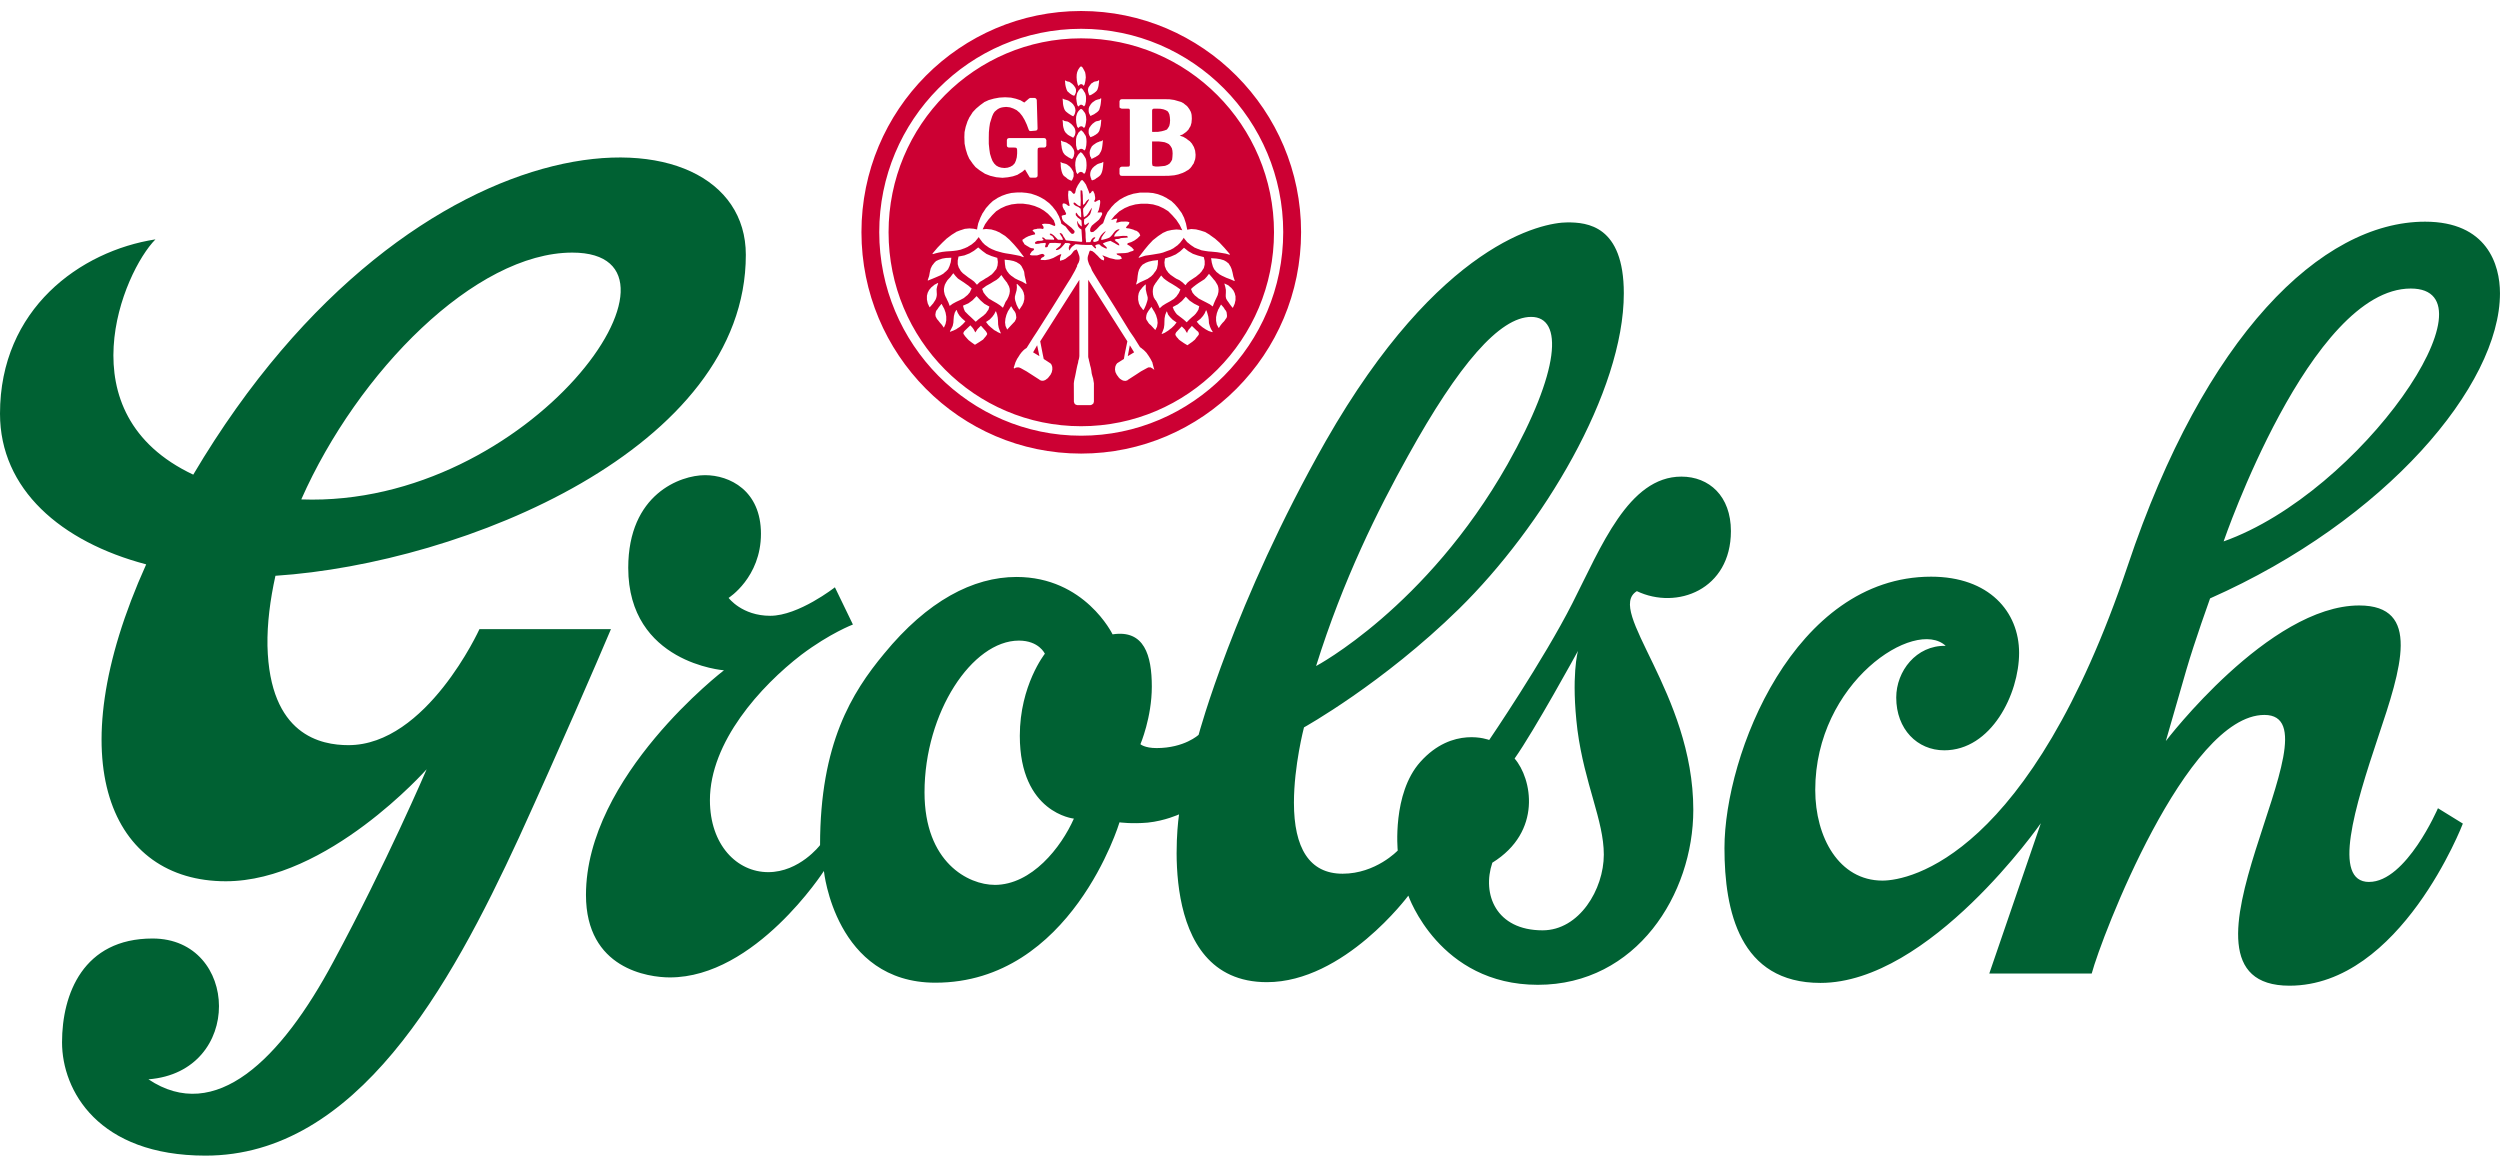
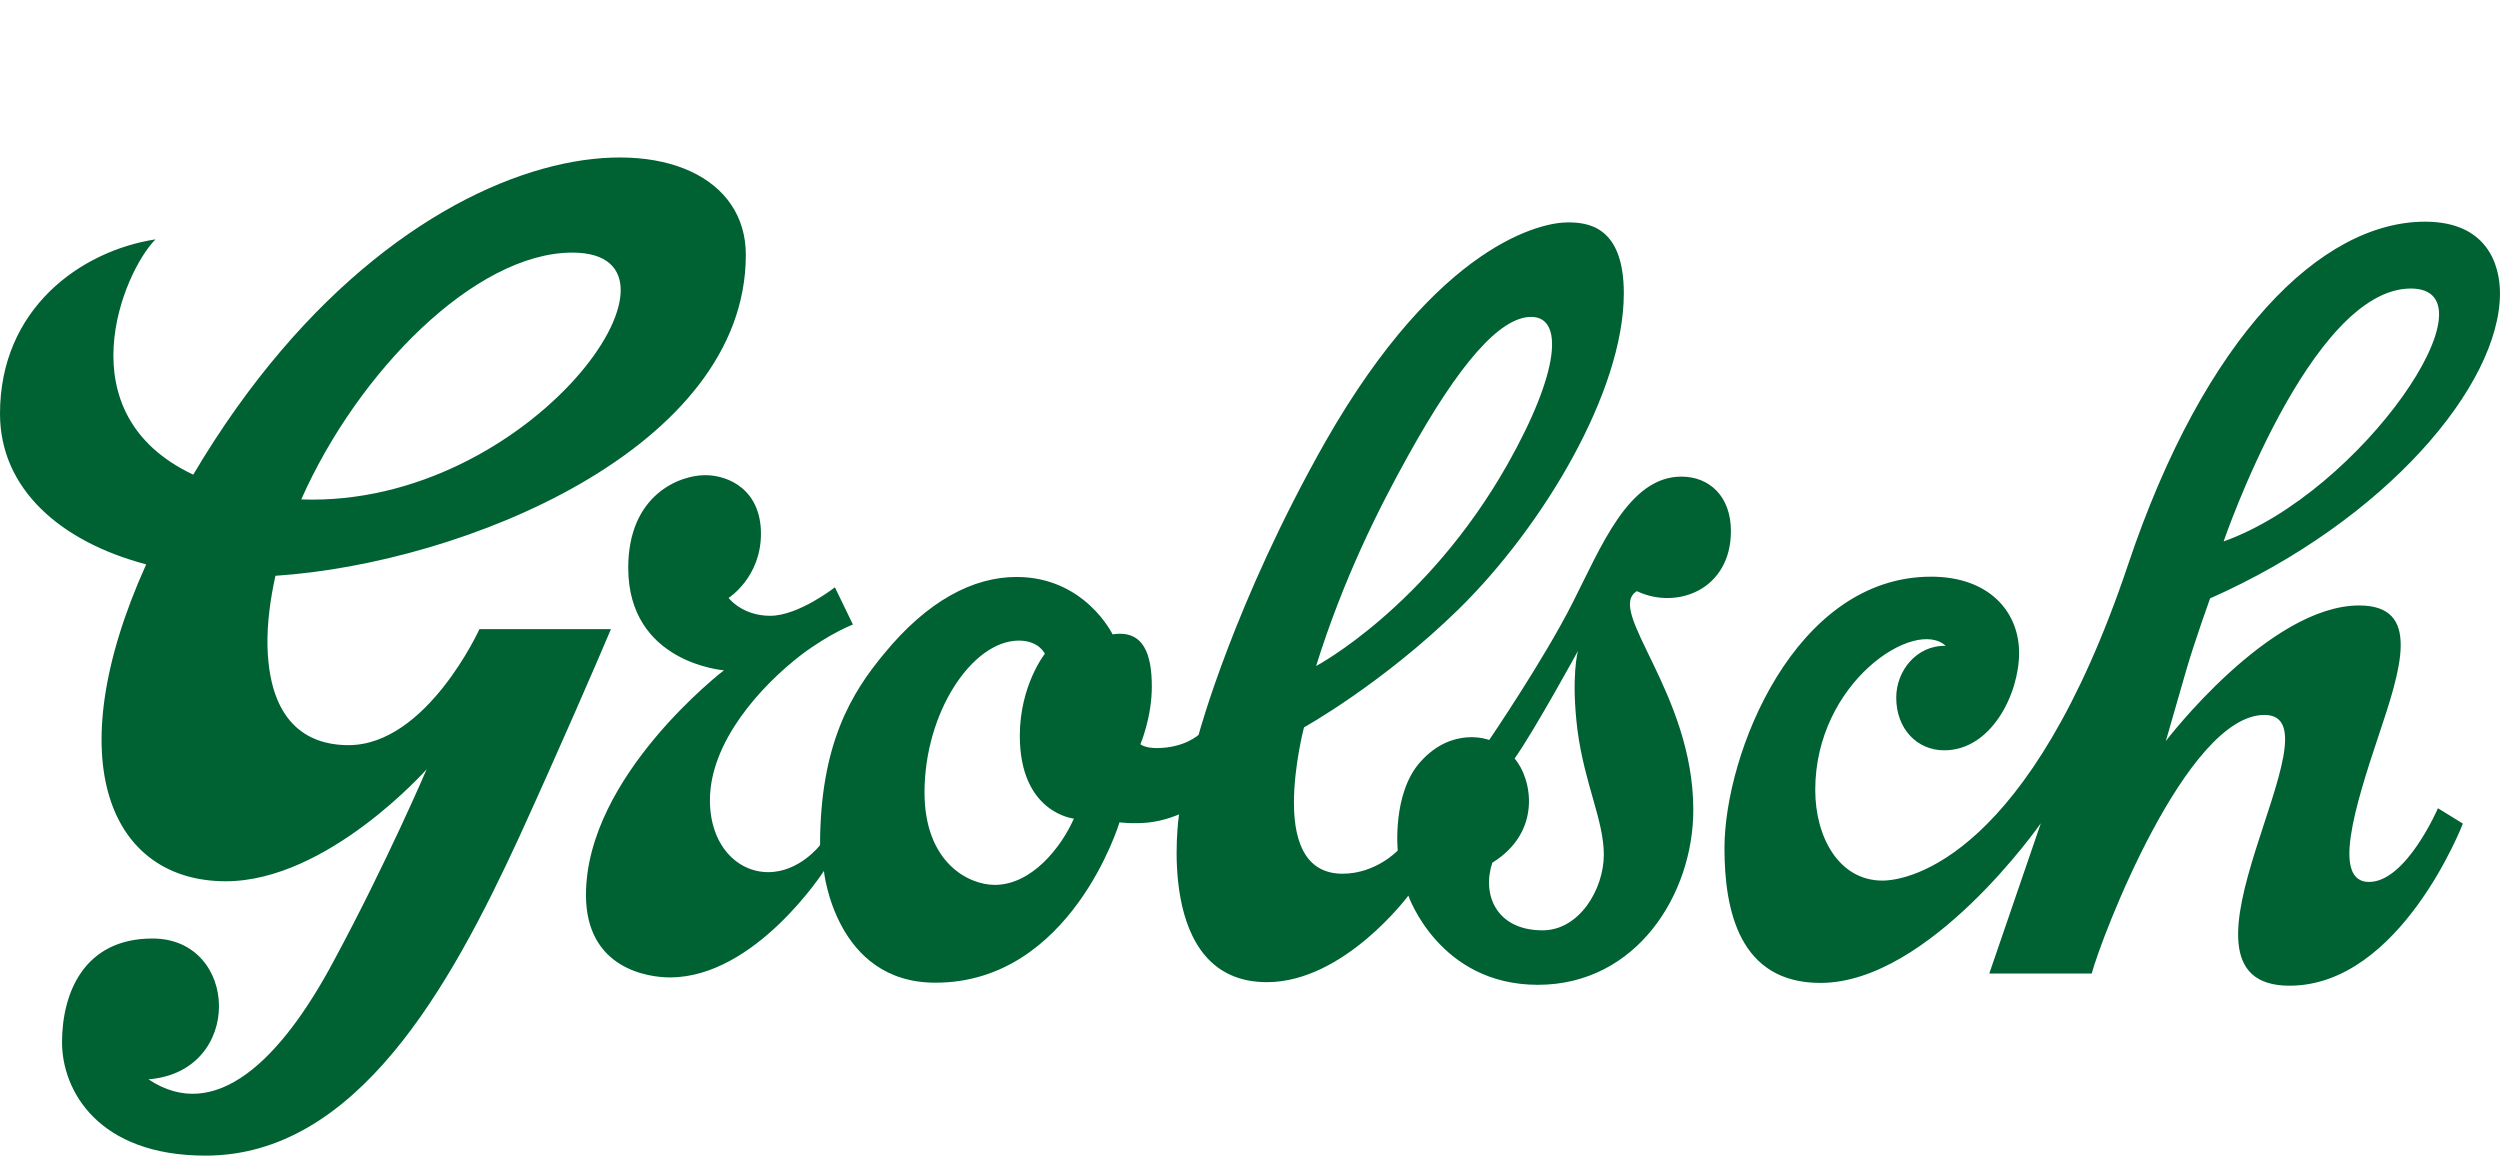
<svg xmlns="http://www.w3.org/2000/svg" id="a" width="150" height="70" viewBox="0 0 150 70">
  <g id="b">
    <path d="M34.34,15.156c8.302,0-2.481,15.31-16.264,14.809,3.396-7.673,10.45-14.809,16.264-14.809M28.765,37.752s-3.166,6.957-7.858,6.957c-1.63,0-4.732-.571-4.859-5.957-.024-1.335.16-2.766.478-4.205,11.278-.739,28.224-7.643,28.224-19.255,0-9.233-19.811-9.36-33.155,13.187-7.77-3.659-4.208-12.153-2.267-14.117C4.82,15.061,0,18.528,0,24.819c0,4.533,3.649,7.692,8.771,9.043-5.377,11.913-2.075,19.014,4.773,19.014,6.107,0,12.055-6.72,12.055-6.72,0,0-2.417,5.654-5.59,11.531-3.158,5.91-7.095,9.75-11.103,7.072,5.743-.446,5.463-8.448.246-8.448-4.159,0-5.43,3.332-5.43,6.227s2.163,6.8,8.612,6.8c9.06,0,14.65-10.092,18.801-19.078,2.45-5.368,4.677-10.513,5.521-12.51h-7.891ZM144.646,17.312c5.354,0-2.927,12.216-11.229,15.173,0,0,5.194-15.173,11.229-15.173M142.149,52.918c-2.242,0-.867-4.487.549-8.725,1.368-4.073,2.6-7.865-1.146-7.865-5.407,0-11.602,8.135-11.602,8.135l1.231-4.272c.494-1.701,1.424-4.287,1.424-4.287,10.561-4.677,17.394-12.796,17.394-18.307,0-1.726-.781-4.296-4.494-4.296-6.234,0-13.235,6.872-17.838,20.632-5.869,17.44-13.075,18.903-14.72,18.903-2.602,0-4.032-2.593-4.032-5.439,0-6.465,5.996-10.347,7.826-8.647-1.767-.039-2.967,1.521-2.967,3.103,0,1.9,1.265,3.166,2.88,3.166,2.823,0,4.492-3.38,4.492-5.846s-1.797-4.572-5.28-4.572c-8.199,0-12.398,10.657-12.398,16.287,0,3.762.906,8.087,5.758,8.087,6.56,0,13.225-9.582,13.225-9.582l-3.094,9.019h6.146c.574-2.156,5.679-15.516,10.363-15.516,4.885,0-6.814,16.246,1.504,16.246,6.671,0,10.402-9.726,10.402-9.726l-1.495-.922s-1.902,4.422-4.129,4.422M92.556,55.82c-2.801,0-3.651-2.173-3.016-4.058,3.016-1.867,2.371-5.058,1.336-6.25,1.178-1.662,3.803-6.458,3.803-6.458,0,0-.43,1.503-.032,4.748.43,3.253,1.582,5.423,1.582,7.475,0,2.084-1.472,4.543-3.673,4.543M59.679,53.092c-1.567,0-4.208-1.336-4.208-5.55,0-4.797,2.863-9.106,5.663-9.106,1.209,0,1.558.789,1.558.789,0,0-1.503,1.892-1.503,4.922,0,4.644,3.244,4.97,3.244,4.97-.762,1.726-2.528,3.977-4.755,3.977M84.492,27.333c3.021-5.456,5.488-8.319,7.378-8.319,1.94,0,1.751,3.228-1.422,8.85-4.868,8.591-11.483,12.098-11.483,12.098,1.629-5.203,3.704-9.354,5.527-12.63M98.21,35.468c2.402,1.144,5.645-.088,5.645-3.602,0-2.1-1.303-3.269-2.973-3.269-3.173,0-4.819,4.223-6.537,7.595-1.733,3.419-4.993,8.207-4.993,8.207,0,0-2.188-.86-4.136,1.321-1.694,1.893-1.352,5.312-1.352,5.312,0,0-1.312,1.391-3.309,1.391s-2.919-1.55-2.919-4.263c0-2.218.603-4.517.603-4.517,0,0,4.732-2.631,9.298-7.109,5.009-4.915,9.892-13.018,9.892-18.935,0-4.081-2.218-4.255-3.379-4.255-1.481,0-7.683,1.184-14.506,13.123-5.52,9.726-7.627,17.622-7.627,17.622,0,0-.851.796-2.521.796-.717,0-.971-.231-.971-.231,0,0,.684-1.597.684-3.459,0-1.876-.453-3.427-2.354-3.133,0,0-1.661-3.444-5.765-3.444-2.602,0-5.344,1.431-7.946,4.606-1.932,2.329-3.84,5.391-3.84,11.483,0,0-1.234,1.622-3.11,1.622s-3.499-1.631-3.499-4.318c0-3.492,3.045-6.849,5.486-8.725,1.734-1.303,3.094-1.814,3.094-1.814l-1.081-2.234s-2.179,1.71-3.88,1.71-2.498-1.074-2.498-1.074c0,0,1.941-1.224,1.941-3.849,0-2.593-1.877-3.515-3.357-3.515-1.47,0-4.606,1.13-4.606,5.559,0,5.726,5.743,6.149,5.743,6.149,0,0-8.279,6.337-8.279,13.48,0,4.438,3.747,4.947,5.035,4.947,5.129,0,9.241-6.386,9.241-6.386,0,0,.676,6.703,6.689,6.703,8.152,0,11.047-9.622,11.047-9.622,0,0,.717.103,1.694.017,1.026-.104,1.878-.495,1.878-.495,0,0-1.519,10.068,5.272,10.068,4.637,0,8.486-5.192,8.486-5.192,0,0,1.846,5.351,7.77,5.351s9.328-5.44,9.328-10.497c0-7.022-5.296-11.961-3.387-13.122" fill="#006133" fill-rule="evenodd" />
-     <path d="M69.137,9.879l-.012-.082v-1.309h.404l.189.021.162.025.141.055.115.061.093.107.082.136.034.149.012.166-.012.21-.019.163-.068.122-.088.115-.115.073-.155.061-.196.021-.222.02h-.136l-.107-.02-.054-.014-.036-.021-.012-.06ZM78.065,13.928c0,7.328-5.924,13.287-13.199,13.287s-13.179-5.959-13.179-13.287S57.599.66,64.866.66s13.199,5.951,13.199,13.267ZM76.993,13.928c0-6.714-5.432-12.2-12.126-12.2s-12.112,5.486-12.112,12.2,5.432,12.214,12.112,12.214,12.126-5.487,12.126-12.214ZM69.496,7.908l.21-.034.168-.046.141-.055.074-.103.068-.114.034-.154.014-.188-.014-.189-.027-.156-.054-.12-.06-.08-.117-.063-.133-.048-.175-.032-.204-.007h-.141l-.088.007-.032.02-.021.028-.013.052v1.284l.101.005.27-.005ZM61.985,21.14l.38.229-.136-.655-.244.426ZM65.615,14.811l.102.095h.013l.007-.007.012-.012.007-.007.008-.015v-.019l-.008-.027-.026-.026-.008-.008-.005-.061.081-.046h.008l.061-.015h.005l.082-.007.134.122.155.081.149.068.012-.039v-.041l-.027-.034-.046-.041-.041-.047h-.008l-.054-.039v-.007l-.053-.075.007-.005.161-.068.129-.041.155-.039.147.081.143.074v.007l.134.075.027.012h.007l.034.02.019.007h.012l.008-.012-.013-.068-.048-.06-.061-.054-.074-.054h-.007l-.074-.088.008-.014.087-.039h.087l.075-.007.122-.048h.007l.141-.012.134-.008.122-.014.007-.005-.014-.029-.012-.039-.022-.019-.248-.007-.251.026-.268.02-.007-.013.033-.109.008-.005.054-.081.073-.075.068-.068.034-.02h.005l.026-.034.022-.033v-.006l-.095.013-.101.047-.087.075-.082.102-.074.1-.095.108h-.008l-.08.068h-.008l-.107.041-.107.034-.103.027-.107.026-.054-.014.039-.156.008-.007.068-.1v-.007l.081-.108.068-.088v-.041h-.008l-.136.11-.127.141-.088.149-.073.175-.136.054-.142.019-.026-.081v-.014l.019-.047h.007l.034-.039.047-.041.014-.034v-.026h-.075l-.093.068-.068.088-.054.134-.258.007-.027-.284-.005-.268-.027-.258.201-.268.007-.034h.007l.015-.034.012-.02-.012-.014-.041.02-.054.041-.054.041-.007.005-.088.048-.047-.095v-.008l-.007-.087.007-.081.005-.081.196-.136.147-.147.048-.109.034-.122.027-.1-.008-.081-.047.095-.075.115-.068.119-.074.096v.007l-.073.068h-.008l-.107.067h-.014l-.027-.181v-.008l-.014-.162v-.161l.189-.256.161-.263v-.014l.007-.027v-.007h-.007l-.02.007-.007.007-.088.061-.061.074-.06.095-.007.014-.102.081-.012-.014-.008-.29-.007-.27-.026-.264-.015-.007-.026-.019-.027-.013-.026.008-.013.012v.297l.013.303-.013.339-.007.007-.129-.048v-.006l-.093-.068-.082-.075-.081-.039-.012.013-.015.041v.041l.075.073.074.047.1.041.095.054v.006l.082.061.027.249.005.263-.019.014-.129-.102-.061-.067v-.007l-.059-.082-.041-.032-.014.039-.006.068.013.061.054.061.061.073.082.054.074.062.061.053.012.161.007.182-.019.012-.081-.066-.008-.007-.068-.081h-.007l-.054-.095-.027-.074-.007.012-.013.008.013.121.026.115.041.095.081.093.103.068.046.709-.039.032-.917-.088-.047-.039-.06-.108-.061-.089h-.006l-.039-.101-.034-.033-.041-.047-.048-.019h-.046l-.02.005.061.103.074.119h.007l.068.163-.095.014h-.013l-.048-.007h-.148l-.263-.27-.041-.019v-.008l-.046-.033-.047-.027-.048-.012-.039.012-.02.014.032.039.041.048.061.012.007.008.054.054.026.046.039.041.008.019v.075l-.237-.007-.236-.007-.047-.013-.006-.007-.039-.041-.041-.039-.034-.015-.039-.007-.048.014.007.027.047.048.048.054-.007.013-.107.041h-.008l-.114.006h-.115l-.095.039-.047.027-.028.041v.041l.028.027.039.012.061-.007.048-.005h.046l.127-.034h.007l.122-.007.142-.013.026.027-.005.074v.007l-.021.046-.013.047v.029l.013.032.053.008.061-.02.041-.041.012-.061.041-.061.054-.08.332-.006.344.027.014.012-.055.122-.005.007-.075.074h-.007l-.081.068-.088.068-.005.013.012.026.007.015.096-.015.1-.047.102-.082.081-.088.088-.1.074-.095.109.007h.054l.06.007h.012l.081.053.007.012-.074.068-.019.075-.021.066.007.075.033.074.013.007h.007l.046-.11.007-.005.075-.095.1-.081h.007l.108-.081.141.012.204.022.141.005.141.007h.352l.107.115ZM67.667,21.369l.38-.229-.258-.424-.122.653ZM76.44,13.934c0,6.436-5.189,11.639-11.574,11.639s-11.552-5.203-11.552-11.639,5.181-11.634,11.552-11.634,11.574,5.21,11.574,11.634ZM73.822,15.979l-.095-.156v-.007l-.136-.107-.005-.007-.156-.089h-.007l-.202-.061-.242-.039-.304-.021-.008.007.041.263.061.217v.005l.086.182h.007l.117.141.005.008.168.129v.007l.189.107h.007l.23.108.255.095.23.103.021-.022-.082-.249-.047-.231-.054-.201v-.007l-.075-.175h-.005ZM67.174,10.445l.034.075.02.012.075.02h2.483l.344-.005.31-.027h.008l.248-.054.237-.082h.007l.189-.088v-.007l.154-.088h.007l.129-.113.1-.128v-.008l.088-.129h.008l.047-.134v-.007l.047-.122.019-.134v-.007l.007-.134-.026-.236v-.008l-.068-.202v-.007l-.115-.196v-.007l-.141-.161h-.007l-.181-.134v-.007l-.21-.122h-.007l-.197-.068.177-.068.005-.005.19-.136h.005l.148-.149v-.005l.115-.196h.007l.061-.215v-.008l.019-.229-.005-.114-.007-.108v-.007l-.027-.122-.041-.108-.007-.006-.059-.108-.088-.122v-.007l-.103-.103h-.007l-.134-.107v-.007l-.161-.088-.209-.061-.21-.061-.278-.039-.31-.007h-2.564l-.075.027-.02.014-.034.081v.317l.007.068.013.012.054.027.007.007.055.014h.325l.1.005.034.015.012.026.014.047v3.287l-.014.054-.012.02-.034.021-.1.005h-.332l-.075.034-.02.014-.034.068v.33ZM66.182,9.709l-.054.048-.053.019-.081.02-.075.026h-.007l-.108.048v.008l-.114.081h-.007l-.134.128-.076.12-.007.007-.039.108-.015.109v.1l.022.089v.007l.027.073h.005l.014.061.014.034.008.007.026.019.039-.012h.007l.046-.021.075-.027.005-.005.082-.063.095-.059.086-.068.068-.068.047-.088.007-.005.041-.117.027-.108.019-.121.014-.122.008-.1.005-.061v-.053l-.02-.014ZM66.102,8.461l-.041.014-.067.005-.055.027-.086.034h-.007l-.103.055v.005l-.1.068h-.007l-.122.107-.075.143-.005.006-.041.122v.006l-.014.108.014.122v.007l.019.081v.007l.041.066h.008l.012.049.007.039.041-.013h.007l.059-.026.075-.041.088-.039v-.007l.103-.061.086-.068h.007l.054-.095.048-.081.005-.008.041-.1.027-.115.019-.121.015-.129.007-.088.007-.067v-.048l-.029-.012-.039.047ZM65.351,8.09v.008l.034.066h.007l.019.041v.007l.027.02.034-.015.055-.026h.005l.095-.039v-.008l.101-.054.102-.075h.007l.081-.093.046-.082v-.006l.029-.102.032-.115.021-.107v-.007l.013-.115.007-.095.007-.054v-.054l-.022-.008-.054.041-.039.02-.075.019-.081.014h-.007l-.107.047v.007l-.107.081h-.008l-.114.122-.088.128h-.007l-.041.128v.006l-.006.108v.007l.006.102.026.081ZM65.96,5.951l-.075.014-.081.027h-.007l-.107.047v.007l-.107.074h-.008l-.114.115-.088.141-.007.007-.041.122v.007l-.006.108v.007l.006.095.026.081v.007l.034.067h.007l.019.047v.008l.027.026.027-.014h.007l.034-.027.08-.034.082-.04v-.005l.089-.061h.004l.09-.068.066-.068.046-.074v-.007l.029-.1.032-.122.021-.122v-.007l.013-.115.007-.081.007-.06v-.047l-.022-.014-.054.047-.039.014ZM65.278,5.431l.015.088.019.074.007.007.013.061.019.034.007.007.027.027.026-.014.061-.027.068-.034v-.007l.102-.06.081-.067h.005l.075-.075.049-.08v-.005l.032-.096.027-.109v-.005l.014-.115.013-.089v-.005l.007-.068v-.046l-.02-.021-.054.048-.041.012-.068.014-.073.013h-.007l-.088.041v.007l-.108.066h-.007l-.081.11-.075.107-.006.007-.033.101v.007l-.008.088v.007ZM65.183,8.346v-.007l-.026-.141v-.007l-.054-.108h-.007l-.06-.095v-.005l-.053-.068-.047-.048h-.008l-.033-.026-.012-.027-.015-.007-.034.028-.019.027-.061.047-.061.068v.007l-.046.1h-.007l-.047.1v.008l-.029.148v.007l-.005.161.005.204v.005l.048.231.066.088.09-.075.081-.033h.034l.092.026.083.075h.004l.068-.081.048-.231v-.005l.013-.204-.008-.161ZM64.53,10.108v.007l.047.222.074.108h.007l.081-.096.095-.034.027-.004h.007l.095.039.081.082h.007l.074-.095.055-.222v-.007l.013-.19-.008-.175v-.006l-.019-.143-.034-.108-.007-.007-.061-.1-.053-.081-.054-.075-.047-.047-.041-.028-.034-.02-.039.048-.055.047-.061.075-.046.081-.054.1-.007.007-.027.108-.026.143v.006l-.007.175.021.19ZM64.596,4.642l.014.188v.008l.046.216.041.096.012.005.082-.081.061-.027h.027l.073.027.068.075.012-.008.048-.088.046-.216v-.008l.022-.188-.015-.163v-.005l-.026-.136-.049-.1-.004-.008-.049-.088-.039-.073v-.007l-.048-.041-.034-.034h-.039l-.027.026h-.007l-.041.049v.007l-.054.073-.046.081v.007l-.041.103-.027.141v.005l-.007.163ZM64.576,5.916l.02.163v.007l.041.215.061.088h.007l.081-.075.061-.032h.034l.08.032.074.068h.007l.068-.081.046-.215v-.007l.007-.163-.007-.148v-.005l-.034-.129v-.007l-.054-.108h-.008l-.046-.081-.042-.06v-.007l-.047-.041-.046-.039h-.034l-.034.039-.047.041v.007l-.056.06-.039.081h-.008l-.046.108v.007l-.026.129v.005l-.015.148ZM64.569,7.011l-.007.168.014.183v.004l.047.218.068.095h.007l.081-.074.075-.028h.027l.087.028.067.074h.007l.068-.095.046-.218v-.004l.021-.183-.014-.168v-.008l-.027-.128v-.006l-.047-.109h-.007l-.061-.081-.049-.068-.047-.047h-.007l-.039-.026h-.034l-.034.026-.054.047-.06.068-.048.081h-.005l-.041.109v.006l-.034.128v.008ZM63.902,4.883l.007.068v.007l.007.095.02.115.026.1.034.11.007.007.034.081.067.067h.007l.08.075.089.061.068.041.068.026h.005l.028.005.027-.019.005-.007.021-.041.02-.054.007-.005.027-.082.005-.081v-.013l-.005-.089-.041-.1-.007-.007-.074-.108-.11-.115h-.004l-.089-.061v-.007l-.081-.046h-.006l-.074-.014-.048-.013-.047-.021-.06-.032-.014.013v.046ZM63.76,5.965l.007.067.007.082.005.107v.007l.021.12.032.122.034.095.007.007.047.081.075.074h.007l.074.062.088.06.081.048v.007l.068.032.041.026h.005l.041.015.02-.027v-.007l.028-.046h.006l.033-.068v-.007l.027-.095.014-.093-.014-.11v-.005l-.039-.129-.007-.007-.088-.134-.122-.115h-.007l-.101-.068v-.007l-.109-.047h-.005l-.082-.026-.074-.02-.048-.014-.059-.041-.014.015v.04ZM63.76,7.259l.007.054.007.096.005.109v.005l.021.115.032.11.034.1.007.007.047.081.075.081h.007l.074.075.088.047v.006l.081.039.068.034.041.029h.005l.041.012.02-.026v-.008l.028-.041h.006l.033-.059v-.007l.027-.088v-.007l.014-.1-.014-.11v-.007l-.039-.127-.007-.007-.088-.122-.122-.127h-.007l-.101-.075v-.007l-.109-.053h-.005l-.082-.013-.074-.014-.048-.019-.059-.047-.014.012v.053ZM63.658,8.488l.014.073v.095l.02.115.014.122.034.122.034.102v.005l.054.082.074.095h.007l.088.067.088.054v.007l.081.041.075.039.053.027.027.014.026-.027v-.007l.027-.047h.007l.039-.068v-.008l.021-.088.02-.114v-.007l-.013-.115v-.005l-.041-.115-.007-.007-.095-.143-.122-.12h-.005l-.122-.075v-.005l-.095-.055h-.007l-.093-.027-.082-.026-.046-.013-.054-.041-.022.015v.039ZM63.638,9.791l.007.06v.102l.012.122.022.122.026.107.041.115.005.007.041.081.074.075h.007l.088.066.088.075v.007l.088.047.068.034.053.02h.007l.032.014.022-.034.026-.041.041-.088v-.007l.032-.093v-.11l-.005-.122v-.007l-.056-.112-.005-.008-.082-.134-.12-.128h-.006l-.108-.081v-.008l-.11-.048h-.007l-.088-.026-.081-.02-.054-.019-.046-.048-.014.014v.068ZM57.863,8.258l.012.359.068.331.096.31v.005l.127.285h.007l.17.243v.006l.188.229.251.196.296.189v.007l.345.134h.006l.346.082h.005l.365.034.318-.029.31-.059.284-.095.005-.008.251-.155h.007l.181-.154.251.425.027.046.012.007.053.015h.278l.06-.015.014-.007.039-.032.008-.014.014-.061v-1.491l.005-.088.014-.06.027-.019.047-.015.075-.005h.243l.074-.034.007-.014.032-.067v-.331l-.032-.074-.007-.015-.074-.033h-2.146l-.074.033-.014.015-.022.074v.331l.022.067.014.014.074.034h.337l.075.005.047.015.019.019.022.06.006.088v.168l-.021.231-.054.196-.066.155-.117.128-.149.087-.161.054-.19.021-.195-.021-.156-.046-.146-.081-.122-.122-.102-.156-.074-.188-.075-.243-.039-.264-.034-.331v-.364l.006-.331.028-.29.039-.256.068-.217.06-.188.068-.156.081-.122.1-.087.095-.074.103-.054.093-.033.109-.022.108-.012.095-.007.222.026.196.068.201.1.182.156.156.195.141.237.129.277.115.31.033.054.013.014.073.012.292-.026.088-.027.012-.02.022-.075-.048-1.721-.02-.046-.007-.014-.041-.039-.012-.007-.047-.013h-.278l-.068.039-.276.237-.217-.129-.004-.005-.285-.095-.297-.068h-.007l-.344-.02-.344.02-.325.06-.31.088-.282.129v.007l-.231.168-.249.21-.21.222v.007l-.168.264h-.007l-.134.282v.007l-.103.31-.068.318v.007l-.012.324ZM55.662,16.815l.022.015.241-.096.244-.102.229-.1h.007l.203-.115v-.007l.141-.122h.007l.134-.141v-.007l.088-.188v-.008l.068-.21.034-.263-.008-.007-.304.014h-.006l-.229.039-.217.075-.156.074-.005.007-.116.115v.007l-.115.148-.088.183v.006l-.046.196-.041.229-.088.256ZM56.006,18.178l.122-.188.048-.115v-.007l.026-.108v-.007l.008-.095-.008-.134-.007-.175.034-.163.061-.188-.02-.02-.224.12v.007l-.156.129h-.005l-.129.154-.007.006-.088.171-.046.181v.229l.046.217v.007l.109.229.013.008.081-.089.141-.162v-.007ZM56.776,18.996l-.041-.237-.081-.231-.005-.006-.149-.277-.021-.007-.012.022-.13.161-.066.095v.007l-.068.087h-.007l-.047.102v.007l-.027.161.02.122.007.007.061.114v.008l.087.1.094.122.121.136.11.161.02-.007.093-.21v-.005l.041-.203v-.227ZM56.985,18.353l.175-.127.202-.11.256-.12.229-.121v-.007l.19-.156h.007l.148-.175v-.005l.108-.224-.229-.196h-.008l-.236-.168-.175-.114-.175-.117-.141-.147-.134-.169h-.008l-.175.231-.095.1-.088.096v.007l-.074.114-.06.12-.007.007-.034.122-.026.141v.007l.007.142v.007l.039.175v.007l.075.175.013.012.061.136.075.154.073.196.008.006ZM59.171,16.68v.005l.102-.059.222-.156h.007l.154-.168v-.008l.129-.155v-.006l.068-.203v-.005l.019-.204v-.005l-.034-.244-.344-.107-.304-.129-.241-.175-.256-.215-.258.202-.263.154-.31.122-.351.068-.047.236v.222l.06.203.007.007.11.188v.007l.146.156h.007l.21.161.095.075.182.122.168.127.168.189.182-.175.196-.114.175-.115ZM57.835,18.536v.007l.061.141.007.007.107.108.107.107.115.103.149.141.162.156.168-.149.168-.129.122-.088.107-.1h.008l.095-.122v-.007l.088-.122.005-.005.06-.189-.302-.168-.23-.203-.236-.258-.244.251-.249.182-.324.141.053.196ZM57.76,19.461l.163-.177-.019-.019-.19-.168-.148-.161-.101-.163-.068-.175h-.019l-.096.168v.007l-.048.19-.019.202-.012.196-.041.195-.081.163-.088.168.019.019.19-.073h.006l.196-.095v-.008l.188-.122.163-.146h.005ZM59.225,20l-.007-.015-.039-.066v-.007l-.06-.074-.264-.297-.107.107-.107.108v.007l-.063.095-.061.089-.047-.096-.046-.081v-.007l-.075-.102-.127-.141-.29.277-.082.081v.007l-.032.054-.008.014-.007.054v.012l.034.061h.007l.054.087.026.027.1.115.11.116h.005l.155.12.203.142.271-.169.202-.134h.007l.122-.148.027-.027.061-.087h.005l.034-.061v-.06ZM60.048,19.986l-.073-.175-.056-.161-.032-.182-.007-.229-.014-.168v-.007l-.039-.196-.068-.189h-.019l-.088.175-.11.149-.153.162-.229.154.146.189.177.161h.005l.163.136.182.1v.008l.201.095.014-.022ZM60.265,18.272l.066-.156.081-.12h.01l.005-.021.088-.182v-.005l.053-.156v-.007l.022-.147-.008-.143v-.005l-.034-.122v-.007l-.061-.122h-.007l-.059-.121-.09-.108v-.007l-.073-.088-.175-.249h-.007l-.141.168-.149.122-.175.1-.175.11-.263.146-.244.182.089.232h.006l.136.181.167.168h.006l.224.136.248.141.197.129.175.146v-.005l.088-.189ZM61.296,15.979v-.007l-.115-.129h-.005l-.163-.1-.007-.008-.195-.075-.23-.047-.296-.033h-.008l.02.263v.007l.033.217v.007l.09.189.114.148v.007l.146.134h.008l.189.134v.007l.222.11.237.1.229.135.026-.013-.114-.5-.027-.217-.068-.168-.006-.006-.082-.155ZM60.987,18.267v.005l.095.189.066.108.015.007.148-.224h.007l.094-.196v-.007l.047-.196v-.209l-.041-.181v-.01l-.08-.168-.135-.174-.175-.177-.028.014.014.195-.019.175-.048.17-.032.12-.022.095v.122l.022.115.074.224ZM60.791,19.386l.1-.103v-.005l.054-.109h.007l.027-.12-.02-.156-.027-.114-.007-.008-.053-.095-.074-.093-.122-.204h-.014l-.168.271h-.007l-.102.243-.06.229v.008l-.021.207v.01l.026.2v.007l.096.21.007.007.256-.277.102-.107ZM69.253,22.166l-.034-.114-.068-.263v-.022l-.108-.215-.122-.196-.114-.161v-.007l-.115-.122-.107-.1h-.008l-.087-.074-.068-.048-.02-.012-.358-.575-.249-.359-.931-1.511-.892-1.416-.344-.56-.107-.182-.082-.203-.093-.168-.048-.141-.034-.122-.005-.122.019-.114.041-.115.039-.134.041-.075h.012l.13.034.121.088.1.1.103.096.1.114.11.095v.008l.155.06.02-.11v-.019l-.027-.074h-.007l-.054-.068-.007-.027-.008-.007.008-.007.195.08h.007l.23.09.236.053.102.027h.008l.119.007.115-.007h.007l.136-.049v-.012l-.055-.114-.095-.061h-.005l-.081-.027-.048-.026-.027-.041v-.027l.156-.012.168-.007.175-.007h.007l.175-.027.148-.06.067-.02.068-.021.015-.006.06-.055-.122-.141-.136-.1-.005-.007-.122-.068-.019-.012.005-.022.014-.032.012-.022.196-.061h.007l.197-.1.181-.129.17-.168-.048-.122-.006-.006-.068-.082-.088-.061v-.007l-.115-.032-.095-.048h-.007l-.115-.034-.095-.026-.066-.012h-.008l-.088-.008-.061-.026.02-.041.04-.061.061-.061.061-.067v-.007l.027-.095v-.005l-.122-.034h-.007l-.122-.007-.122.007h-.12l-.109.02-.074.026-.095.015-.027-.015.074-.21-.005-.012h-.081l-.291.081.209-.256.283-.263.324-.197.297-.128.351-.095.339-.041h.371l.343.041.332.095.304.142.275.168.249.25.237.269.202.304.156.324-.149-.033h-.007l-.202-.015-.264.029h-.004l-.264.059h-.007l-.289.129v.007l-.264.175-.289.229h-.007l-.278.297-.275.332v.005l-.318.411.013.027.196-.068.183-.059.195-.028.256-.039.277-.047.154-.026.189-.048.215-.081.21-.075h.007l.215-.114v-.006l.197-.141h.007l.188-.182v-.007l.163-.21.039-.074.047.067.17.21h.007l.208.168.196.129v.007l.222.093h.008l.215.082.224.039.188.028h.007l.175.013.339.033.283.047.241.041.224.066.02-.032-.33-.384-.292-.312-.289-.256h-.006l-.291-.209v-.006l-.282-.169h-.006l-.277-.089-.263-.066-.283-.022h-.007l-.236.042-.007-.042-.068-.329-.107-.325v-.007l-.149-.297-.202-.275v-.007l-.215-.249-.217-.204h-.008l-.248-.154v-.007l-.271-.136-.27-.101-.29-.068h-.005l-.297-.027h-.472l-.405.068-.297.095h-.007l-.275.122v.005l-.244.136-.263.21h-.007l-.237.248v.008l-.202.263h-.007l-.142.297v.005l-.107.304-.019.046v.021l-.203.161-.19.203-.202.168-.053.007-.068.007-.019-.014-.041-.027-.012-.047.004-.075.015-.074.081-.148.141-.122.148-.12.137-.116.1-.141v-.008l.088-.154.007-.068v-.012l-.007-.029-.019-.019-.034-.013h-.054l-.048.006h-.107l-.005-.006.073-.141v-.007l.046-.189.034-.196.007-.109-.026-.108-.095.027h-.008l-.073.041-.068.039-.054.021-.027-.034-.007-.033.014-.034.027-.039v-.007l.012-.061v-.068l-.033-.196v-.007l-.093-.196v-.007l-.089.061h-.007l-.026.061-.049.034-.054.019-.007-.026-.005-.047-.061-.156-.068-.156v-.004l-.061-.149-.1-.141v-.007l-.122-.129-.081.041-.007.012-.034.054-.141.21-.11.224v.005l-.053.232-.047.047-.034.012-.02-.012-.033-.027-.041-.041-.034-.047-.039-.034-.007-.007-.053-.027h-.015l-.08.007-.02.249.014.217v.008l.032.195.048.217-.014.012-.019.014h-.02l-.068-.033-.068-.061-.081-.041v-.005l-.103-.014-.039.019-.015.029v.12l.022.06v.007l.019.054h.007l.013.026.026.061h.008l.041.053.026.075.039.066.015.056-.015.033-.047.032-.054.007h-.007l-.074.014-.075.039.027.149v.007l.048.114.005.008.082.088.1.088h.008l.107.088.107.081.11.088.095.1.081.088.007.048-.014.06-.034.047-.068.021h-.053l-.1-.095-.081-.095-.088-.115-.095-.129-.271-.181.008-.015-.022-.073-.012-.068-.115-.297-.007-.008-.154-.282-.197-.251v-.005l-.236-.244h-.008l-.255-.195-.237-.136-.27-.122h-.005l-.297-.1-.271-.047-.297-.027-.31.005-.297.027h-.008l-.282.068-.283.101-.277.136v.007l-.241.154h-.008l-.216.204-.23.256v.007l-.175.268h-.007l-.148.304v.007l-.12.31-.034.161-.019.089.005-.014-.015.088-.005.046-.21-.046h-.007l-.249-.019-.262.026h-.008l-.248.081h-.008l-.263.101v.007l-.27.168-.277.209h-.005l-.271.256-.289.297-.311.366.02.033.182-.053.175-.041.215-.041.23-.027.289-.019.163-.014.202-.027.218-.047.207-.075h.008l.224-.1v-.007l.214-.127.196-.163h.007l.17-.21.06-.073.041.073.161.217v.007l.182.182h.008l.202.143v.005l.21.108h.007l.215.089.21.061.195.053.163.034.337.053.29.054.236.047.224.082.02-.028-.304-.397v-.007l-.283-.33-.275-.29-.271-.236h-.006l-.283-.175v-.008l-.27-.121h-.007l-.256-.075h-.008l-.289-.027-.217.022.143-.304.203-.283.229-.263.236-.236.276-.175.311-.142.337-.095.344-.041h.351l.358.049.325.087.31.128.25.148.242.189.217.229.155.196-.006.007.033.103.034.08.007.074-.021.048-.108-.028-.095-.047h-.007l-.12-.046-.109-.007-.115-.007h-.1l-.117.027-.005.014.068.1.032.061-.012.075-.02.039-.155-.026h-.007l-.183.007-.054.019-.06.008-.047.007h-.007l-.054.019-.014.008-.06.06.082.061.054.054.026.068v.027l-.014.012-.181.041-.182.061h-.008l-.195.095v.006l-.182.121.012.088.007.008.041.061.039.06v.008l.027.046.136.088.141.081v.007l.122.053h.014l.134.019.02.027.007.027-.034.055-.068.046-.06.054v.007l-.048.075h-.007l-.034.093v.007l.122.027h.304l.095-.027.093-.034.096-.026h.068l.074.041.028.047-.007.027-.021.026-.032.034-.048.021-.054.027v.005l-.04.034v.007l-.039.068.007.019.268.012h.007l.23-.039.229-.081h.007l.203-.11.061-.034v-.005l.068-.028.053-.032.073-.022.041.007-.019.061-.034.073v.008l-.027.102v.134l.006.007.182-.053h.007l.161-.081v-.007l.143-.11.081-.059h.007l.067-.06.075-.088.068-.095.067-.068.087-.039.061-.021.019.061v.007l.041.075.047.141.041.115.015.122-.008.119-.041.129-.033.075h-.012l-.061.134.012.02-.032.06-.095.203-.103.182-.168.297-.168.263-.884,1.416-.958,1.511-.237.359-.389.621-.09.06h-.005l-.095.081-.115.122-.121.161v.007l-.129.202h-.006l-.114.237v.007l-.102.317.014.008-.007.012.033.021.039-.026.054-.029.088-.012h.095l.102.041.351.195.283.182.506.325.013.019.115.039.102-.005h.007l.107-.041.008-.007.1-.074h.007l.095-.102v-.005l.101-.129.075-.156v-.005l.032-.156-.005-.141v-.007l-.041-.129-.034-.046v-.007l-.046-.041-.392-.256-.061-.296-.149-.763,2.349-3.691v4.574l-.014.109-.005.025-.015.063-.026.08-.019.127-.041.149-.034.155-.034.168-.032.168-.033.163-.034.148-.027.134-.014.11-.005.039.005,1.106.028.088.006.015.068.066.012.007.103.027h.775l.082-.027.013-.007.08-.066.008-.015.026-.1v-1.101l-.007-.039-.019-.11-.02-.127-.047-.155-.041-.161-.021-.17-.032-.168-.041-.148-.034-.154-.033-.129-.013-.081-.019-.061-.007-.027-.008-.075v-4.601l2.349,3.691-.155.756-.053.303-.404.256-.068.095-.047.122v.014l-.015.141.027.161.081.163.095.127v.007l.095.102.115.074.007.007.107.039h.008l.1.007h.007l.115-.039.007-.014.007-.007.512-.33.277-.182.357-.195.082-.041h.142l.122.073.081.063.026-.015ZM70.528,18.745v.007l.095.12h.007l.121.095.127.095.156.122.168.153.156-.16.148-.135.122-.102h.005l.109-.114.088-.122.005-.005.075-.129v-.008l.046-.188-.31-.155-.27-.183-.229-.236-.23.258-.251.203-.302.161.073.189.008.007.081.129ZM71.507,16.768l.141-.095.107-.068.19-.16h.007l.154-.168v-.007l.114-.175.008-.007.053-.21v-.222l-.053-.23-.359-.095-.295-.102-.278-.161-.256-.202-.231.216-.261.181-.297.13-.351.114-.034.237v.005l.02.209v.008l.081.202v.007l.116.161v.007l.168.163h.007l.222.154.095.061.189.088.189.136.175.168.115-.148.127-.108.136-.088ZM68.329,18.185v.007l.093.195h.007l.161.217.021-.007.061-.102.089-.203.073-.222.027-.115v-.114l-.027-.107-.033-.115-.054-.251v-.29l-.026-.007-.175.17v.005l-.134.168h-.008l-.081.177v.005l-.033.175v.218l.041.195ZM68.882,16.72v-.007l.183-.127.141-.141v-.007l.115-.161h.012l.088-.17v-.007l.048-.229v-.006l.012-.258-.31.034-.243.056-.189.073-.007.008-.163.093h-.007l-.12.136-.088.155-.007.005-.054.175-.034.21-.026.251-.068.256.014.012.215-.127.263-.121.224-.103ZM69.456,19.366l-.02-.203v-.007l-.068-.229v-.007l-.115-.237h-.007l-.161-.27h-.014l-.005.022-.129.174-.054.082-.061.108-.007.007-.034.122-.019.154.026.11.007.005.074.11v.007l.074.107.116.101.256.277.008-.007.1-.196v-.007l.034-.215v-.007ZM69.584,18.494l.161-.147.203-.128.244-.134.222-.137h.007l.175-.168v-.007l.122-.175h.005l.102-.229-.249-.175-.25-.155-.188-.108-.17-.115-.147-.114-.148-.168h-.008l-.175.241-.073.095v.008l-.083.107-.074.122h-.007l-.053.122v.007l-.027.134v.007l-.007.127.014.156v.007l.039.155v.006l.103.175.026.014.074.134.068.141.089.197.006.005ZM70.448,19.535l.148-.188-.027-.015-.21-.148-.155-.156-.115-.148-.073-.189h-.022l-.081.203-.039.203-.007.175-.007.217-.027.195-.06.168-.074.175.013.015.202-.089v-.006l.175-.108.183-.143h.007l.168-.161ZM71.932,20.042l-.005-.056v-.012l-.034-.06v-.008l-.082-.066-.297-.285-.12.142-.082.087v.008l-.054.088-.032.102-.063-.088-.059-.11-.096-.1-.102-.102-.275.29-.068.075v.006l-.033.067-.006.014v.054l.027.061h.005l.06.095.034.027.088.107.136.102h.005l.156.108.21.127.256-.181h.007l.188-.156.115-.155.021-.02.067-.088h.007l.027-.061v-.012ZM72.762,19.905l-.096-.153-.068-.156-.06-.203-.012-.202v-.007l-.027-.188-.054-.19v-.007l-.061-.175h-.027l-.075.175-.101.156-.155.175-.217.168v.008l.155.182h.008l.175.146.195.129.189.103h.006l.203.066.02-.027ZM72.916,18.016l.063-.129h-.007l.012-.012.081-.175v-.008l.041-.175v-.007l.007-.141v-.007l-.02-.134-.04-.129-.008-.007-.066-.113-.068-.11v-.004l-.088-.096-.088-.11-.196-.229-.134.175-.129.142-.181.117-.168.107-.163.114-.156.122h-.005l-.143.134.089.215.005.01.148.174h.008l.182.148v.007l.229.122.263.134.208.11.17.126.007-.007.073-.195.074-.168ZM73.617,18.906l-.019-.154v-.007l-.041-.101h-.005l-.075-.095v-.007l-.06-.095-.154-.175-.008.007-.148.275h-.008l-.087.237-.047.236v.225l.041.209v.005l.108.203.019.007.108-.168.109-.134.089-.089.066-.088v-.005l.061-.088h.008l.041-.088v-.014l.004-.096ZM74.131,17.787v-.008l-.047-.182v-.005l-.082-.17-.007-.007-.127-.154h-.007l-.148-.128v-.008l-.237-.114-.012.014.054.19.034.174v.168l-.007.136v.101l.019.102v.007l.061.115.136.188v.007l.12.163.082.093.012-.005.109-.243v-.008l.047-.209v-.215Z" fill="#c03" />
  </g>
</svg>